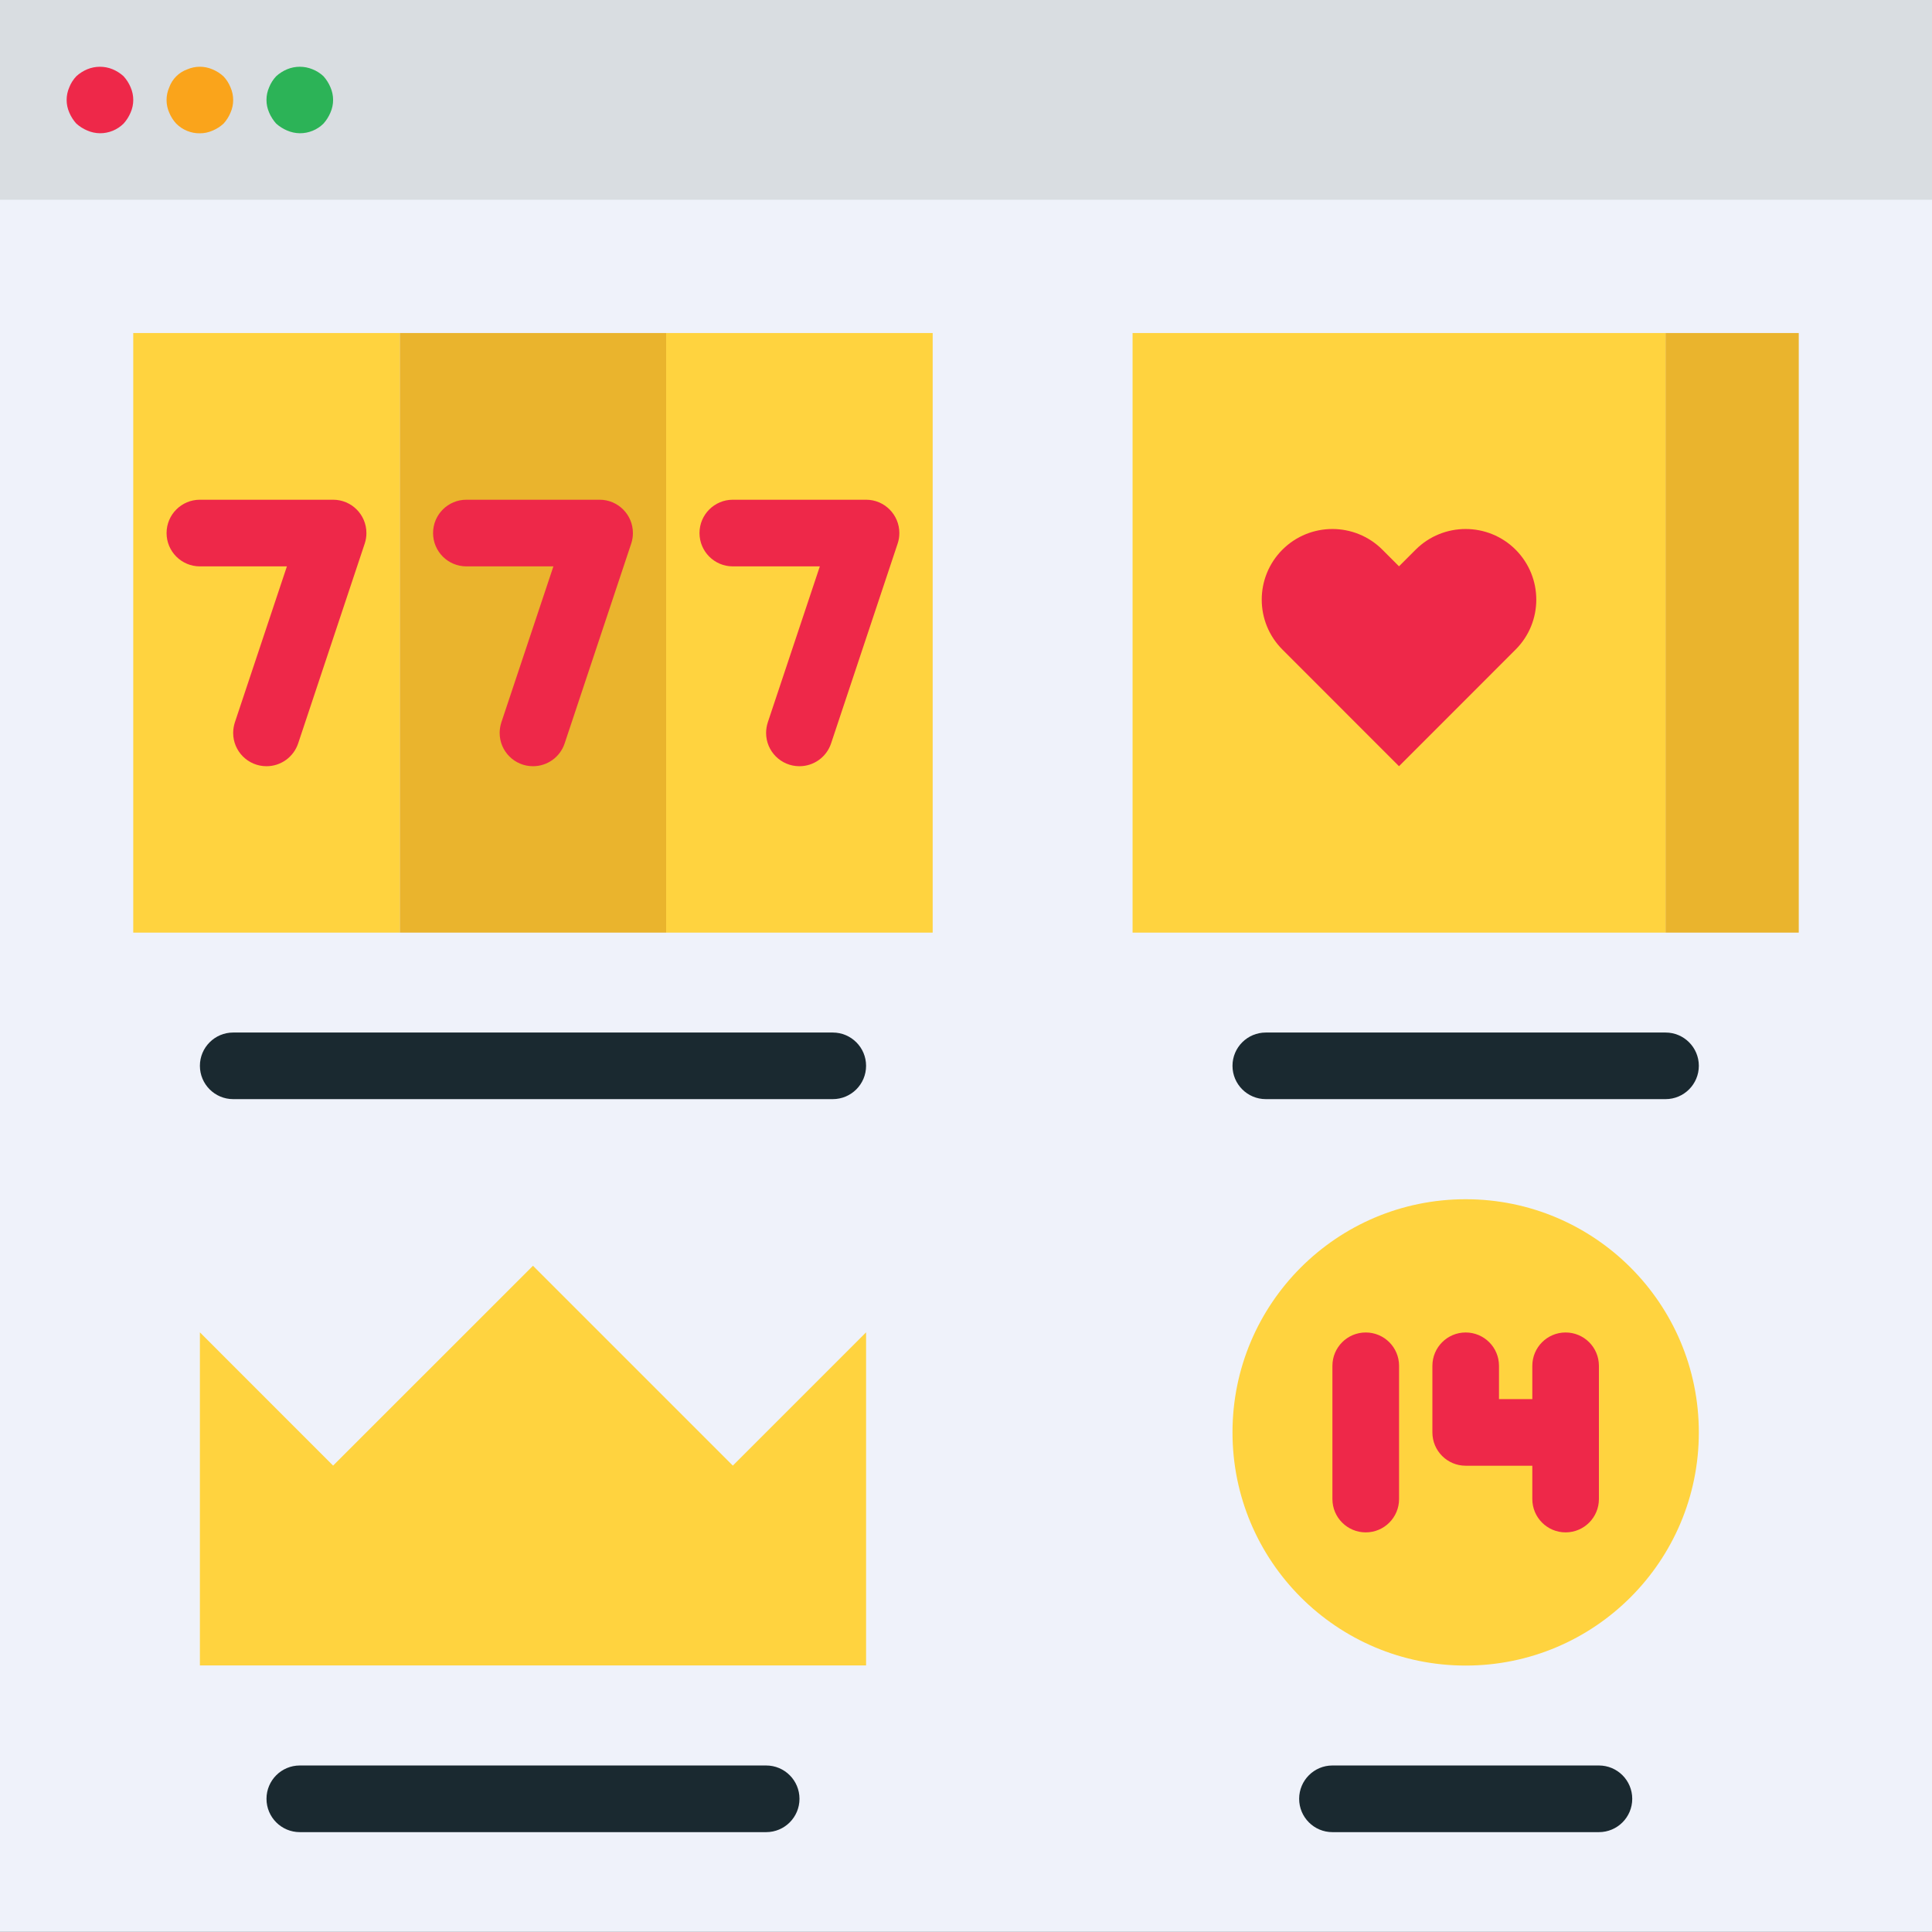
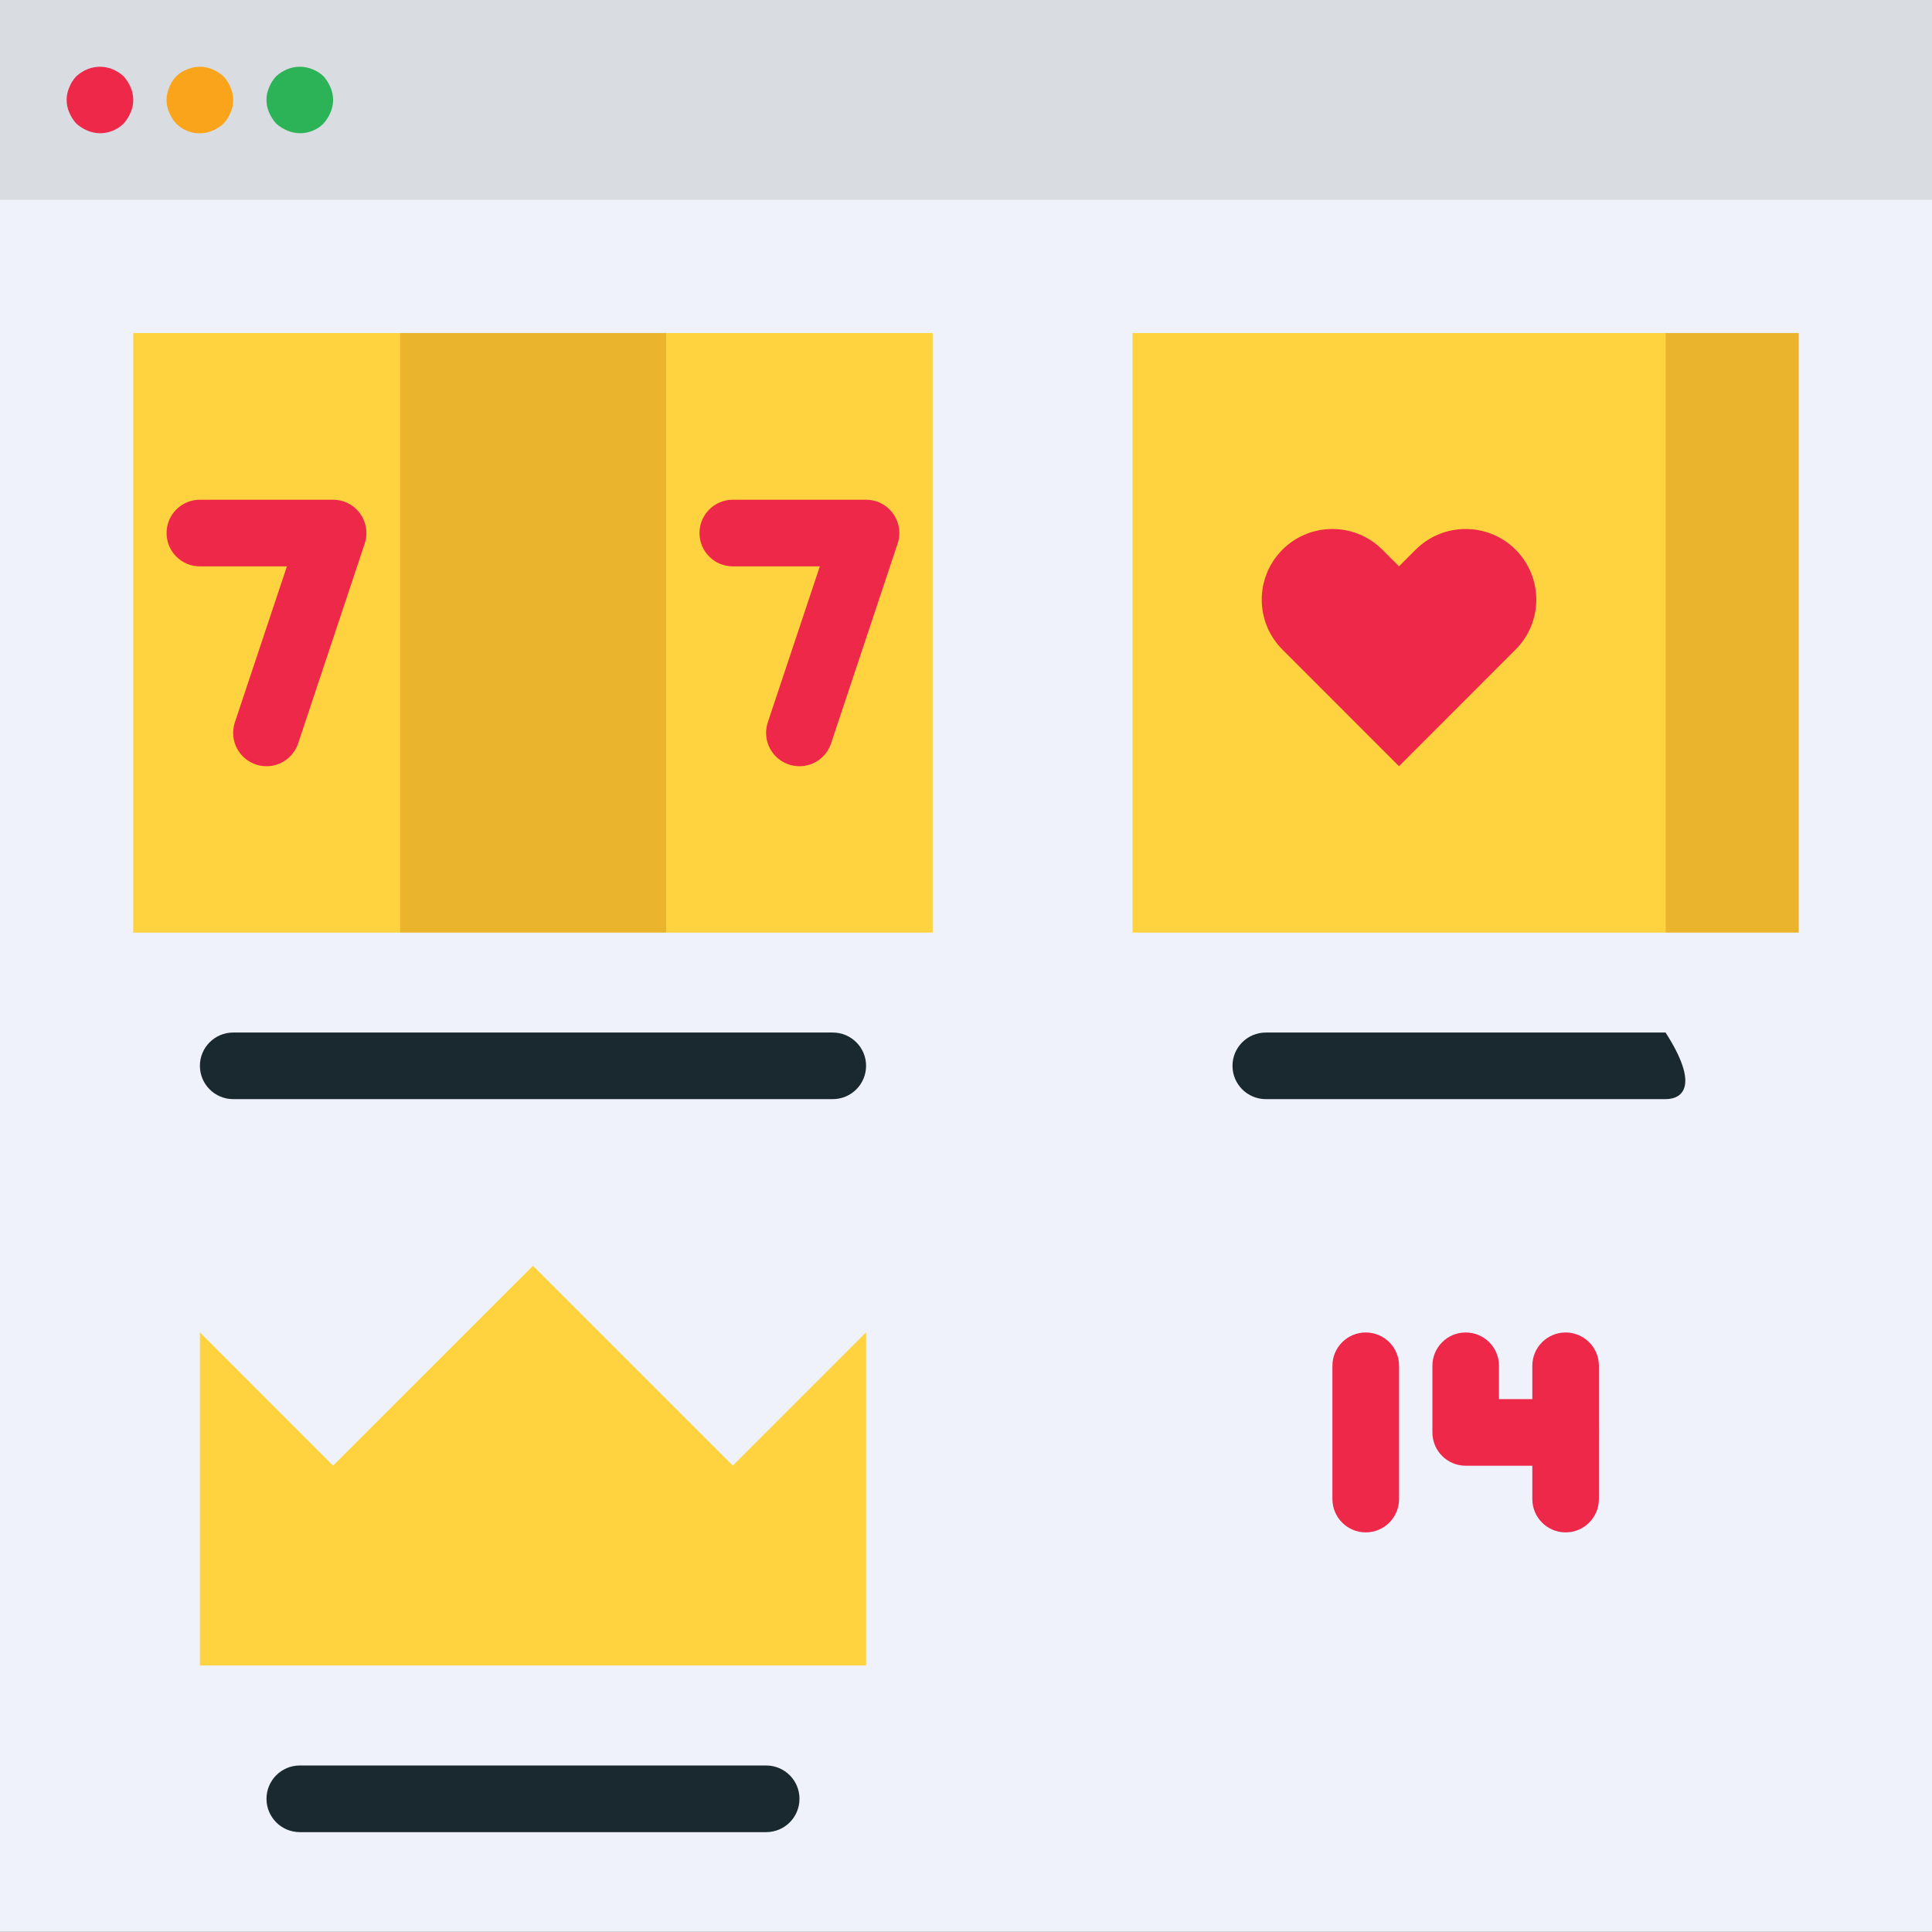
<svg xmlns="http://www.w3.org/2000/svg" width="32" height="32" viewBox="0 0 32 32" fill="none">
  <rect x="0" y="0" width="32" height="32" fill="#333333" stroke="none" />
  <g clip-path="url(#clip0_907_9793)">
    <path d="M0 0H32V3.862H0V0Z" fill="#D9DDE1" />
    <path d="M0 3.309H32V31.998H0V3.309Z" fill="#EFF2FA" />
    <path d="M3.311 2.208C3.164 2.21 3.023 2.152 2.919 2.048C2.87 1.995 2.831 1.933 2.803 1.866C2.744 1.733 2.744 1.581 2.803 1.447C2.853 1.308 2.962 1.199 3.101 1.149C3.235 1.091 3.386 1.091 3.52 1.149C3.587 1.177 3.649 1.216 3.702 1.265C3.752 1.318 3.791 1.38 3.818 1.447C3.877 1.581 3.877 1.733 3.818 1.866C3.79 1.933 3.751 1.995 3.702 2.048C3.649 2.097 3.587 2.136 3.52 2.164C3.454 2.193 3.383 2.208 3.311 2.208Z" fill="#FAA41B" />
    <path d="M4.966 2.207C4.894 2.206 4.823 2.191 4.756 2.162C4.689 2.134 4.628 2.095 4.574 2.047C4.526 1.993 4.486 1.931 4.458 1.865C4.399 1.731 4.399 1.579 4.458 1.445C4.485 1.378 4.524 1.316 4.574 1.263C4.628 1.214 4.689 1.175 4.756 1.147C4.89 1.092 5.041 1.092 5.175 1.147C5.243 1.174 5.305 1.213 5.358 1.263C5.406 1.317 5.445 1.378 5.473 1.445C5.532 1.579 5.532 1.731 5.473 1.865C5.445 1.931 5.406 1.993 5.358 2.047C5.254 2.15 5.113 2.208 4.966 2.207Z" fill="#2CB357" />
    <path d="M1.655 2.207C1.583 2.206 1.512 2.191 1.446 2.162C1.379 2.134 1.317 2.095 1.264 2.047C1.215 1.993 1.176 1.931 1.148 1.865C1.089 1.731 1.089 1.579 1.148 1.445C1.174 1.378 1.214 1.316 1.264 1.263C1.317 1.214 1.379 1.175 1.446 1.147C1.58 1.092 1.731 1.092 1.865 1.147C1.932 1.175 1.993 1.214 2.047 1.263C2.096 1.317 2.135 1.378 2.163 1.445C2.222 1.579 2.222 1.731 2.163 1.865C2.135 1.931 2.096 1.993 2.047 2.047C1.943 2.15 1.802 2.208 1.655 2.207Z" fill="#EE2849" />
    <path d="M6.621 5.516H11.035V15.447H6.621V5.516Z" fill="#EAB42D" />
    <path d="M11.034 5.516H15.448V15.447H11.034V5.516Z" fill="#FFD33F" />
    <path d="M2.207 5.516H6.621V15.447H2.207V5.516Z" fill="#FFD33F" />
    <path d="M13.793 18.205H3.862C3.558 18.205 3.311 17.958 3.311 17.653C3.311 17.349 3.558 17.102 3.862 17.102H13.793C14.098 17.102 14.345 17.349 14.345 17.653C14.345 17.958 14.098 18.205 13.793 18.205Z" fill="#1A2930" />
    <path d="M4.414 12.691C4.109 12.691 3.862 12.444 3.862 12.14C3.862 12.08 3.872 12.021 3.89 11.965L4.752 9.381H3.311C3.006 9.381 2.759 9.134 2.759 8.829C2.759 8.524 3.006 8.277 3.311 8.277H5.517C5.822 8.277 6.069 8.524 6.069 8.829C6.069 8.888 6.06 8.947 6.041 9.003L4.938 12.314C4.862 12.539 4.652 12.691 4.414 12.691Z" fill="#EE2849" />
-     <path d="M8.828 12.691C8.523 12.691 8.276 12.444 8.276 12.14C8.276 12.08 8.286 12.021 8.304 11.965L9.166 9.381H7.725C7.42 9.381 7.173 9.134 7.173 8.829C7.173 8.524 7.42 8.277 7.725 8.277H9.931C10.236 8.277 10.483 8.524 10.483 8.829C10.483 8.888 10.474 8.947 10.455 9.003L9.352 12.314C9.277 12.539 9.066 12.691 8.828 12.691Z" fill="#EE2849" />
    <path d="M13.241 12.691C12.936 12.691 12.689 12.444 12.689 12.14C12.689 12.08 12.699 12.021 12.717 11.965L13.579 9.381H12.138C11.833 9.381 11.586 9.134 11.586 8.829C11.586 8.524 11.833 8.277 12.138 8.277H14.345C14.649 8.277 14.896 8.524 14.896 8.829C14.896 8.888 14.887 8.947 14.868 9.003L13.765 12.314C13.69 12.539 13.479 12.691 13.241 12.691Z" fill="#EE2849" />
    <path d="M27.586 5.516H29.793V15.447H27.586V5.516Z" fill="#EAB42D" />
-     <path d="M27.587 18.205H20.966C20.661 18.205 20.414 17.958 20.414 17.653C20.414 17.349 20.661 17.102 20.966 17.102H27.587C27.891 17.102 28.138 17.349 28.138 17.653C28.138 17.958 27.891 18.205 27.587 18.205Z" fill="#1A2930" />
+     <path d="M27.587 18.205H20.966C20.661 18.205 20.414 17.958 20.414 17.653C20.414 17.349 20.661 17.102 20.966 17.102H27.587C28.138 17.958 27.891 18.205 27.587 18.205Z" fill="#1A2930" />
    <path d="M18.759 5.516H27.586V15.447H18.759V5.516Z" fill="#FFD33F" />
    <path d="M21.241 9.104C21.698 8.648 22.439 8.648 22.896 9.104L23.172 9.38L23.448 9.104C23.905 8.648 24.646 8.648 25.103 9.104C25.56 9.562 25.56 10.302 25.103 10.759L23.172 12.691L21.241 10.759C20.784 10.302 20.784 9.562 21.241 9.104Z" fill="#EE2849" />
-     <path d="M24.276 27.587C26.409 27.587 28.138 25.858 28.138 23.725C28.138 21.592 26.409 19.863 24.276 19.863C22.143 19.863 20.414 21.592 20.414 23.725C20.414 25.858 22.143 27.587 24.276 27.587Z" fill="#FFD33F" />
-     <path d="M26.483 30.346H22.069C21.765 30.346 21.518 30.099 21.518 29.794C21.518 29.489 21.765 29.242 22.069 29.242H26.483C26.788 29.242 27.035 29.489 27.035 29.794C27.035 30.099 26.788 30.346 26.483 30.346Z" fill="#1A2930" />
    <path d="M22.621 25.381C22.316 25.381 22.069 25.134 22.069 24.829V22.622C22.069 22.317 22.316 22.07 22.621 22.07C22.926 22.07 23.173 22.317 23.173 22.622V24.829C23.173 25.134 22.926 25.381 22.621 25.381Z" fill="#EE2849" />
    <path d="M25.931 24.277H24.276C23.972 24.277 23.725 24.03 23.725 23.726V22.622C23.725 22.317 23.972 22.07 24.276 22.07C24.581 22.07 24.828 22.317 24.828 22.622V23.174H25.931C26.236 23.174 26.483 23.421 26.483 23.726C26.483 24.03 26.236 24.277 25.931 24.277Z" fill="#EE2849" />
    <path d="M25.931 25.381C25.627 25.381 25.38 25.134 25.38 24.829V22.622C25.38 22.317 25.627 22.07 25.931 22.07C26.236 22.07 26.483 22.317 26.483 22.622V24.829C26.483 25.134 26.236 25.381 25.931 25.381Z" fill="#EE2849" />
    <path d="M3.311 27.585V22.068L5.517 24.275L8.828 20.965L12.138 24.275L14.345 22.068V27.585H3.311Z" fill="#FFD33F" />
    <path d="M12.69 30.346H4.966C4.661 30.346 4.414 30.099 4.414 29.794C4.414 29.489 4.661 29.242 4.966 29.242H12.69C12.995 29.242 13.242 29.489 13.242 29.794C13.242 30.099 12.995 30.346 12.69 30.346Z" fill="#1A2930" />
  </g>
  <defs>
    <clipPath id="clip0_907_9793">
      <rect width="32" height="32" fill="white" />
    </clipPath>
  </defs>
</svg>